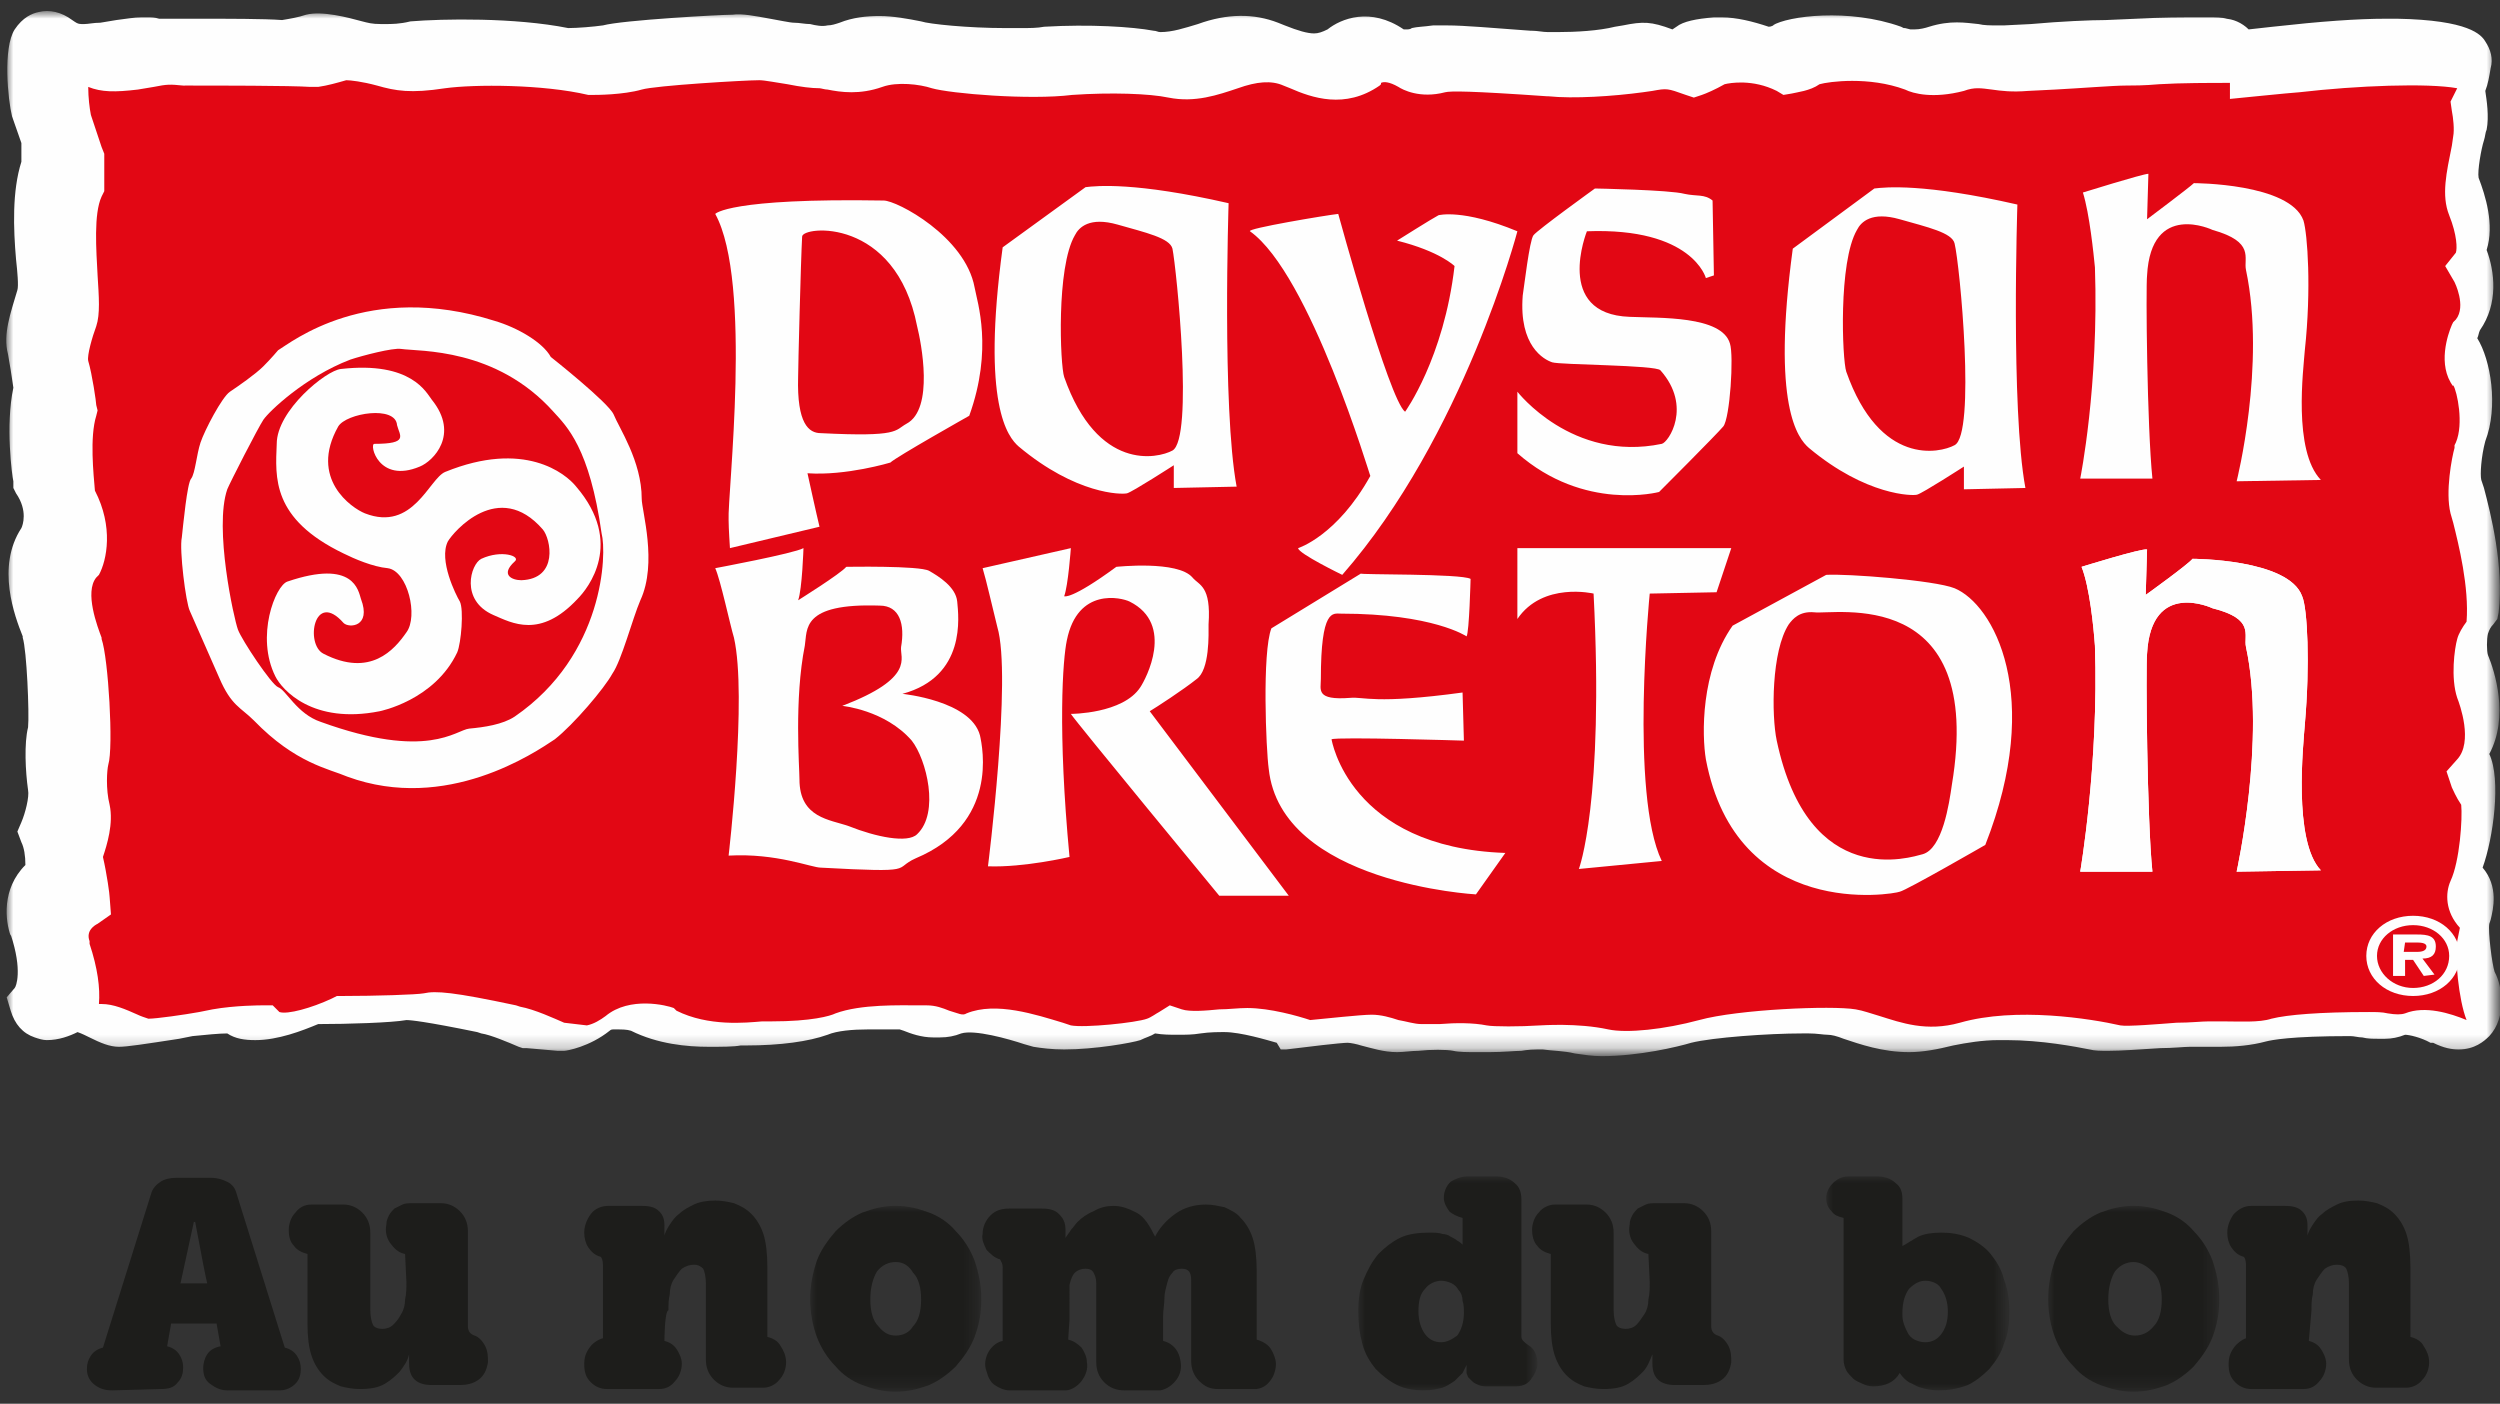
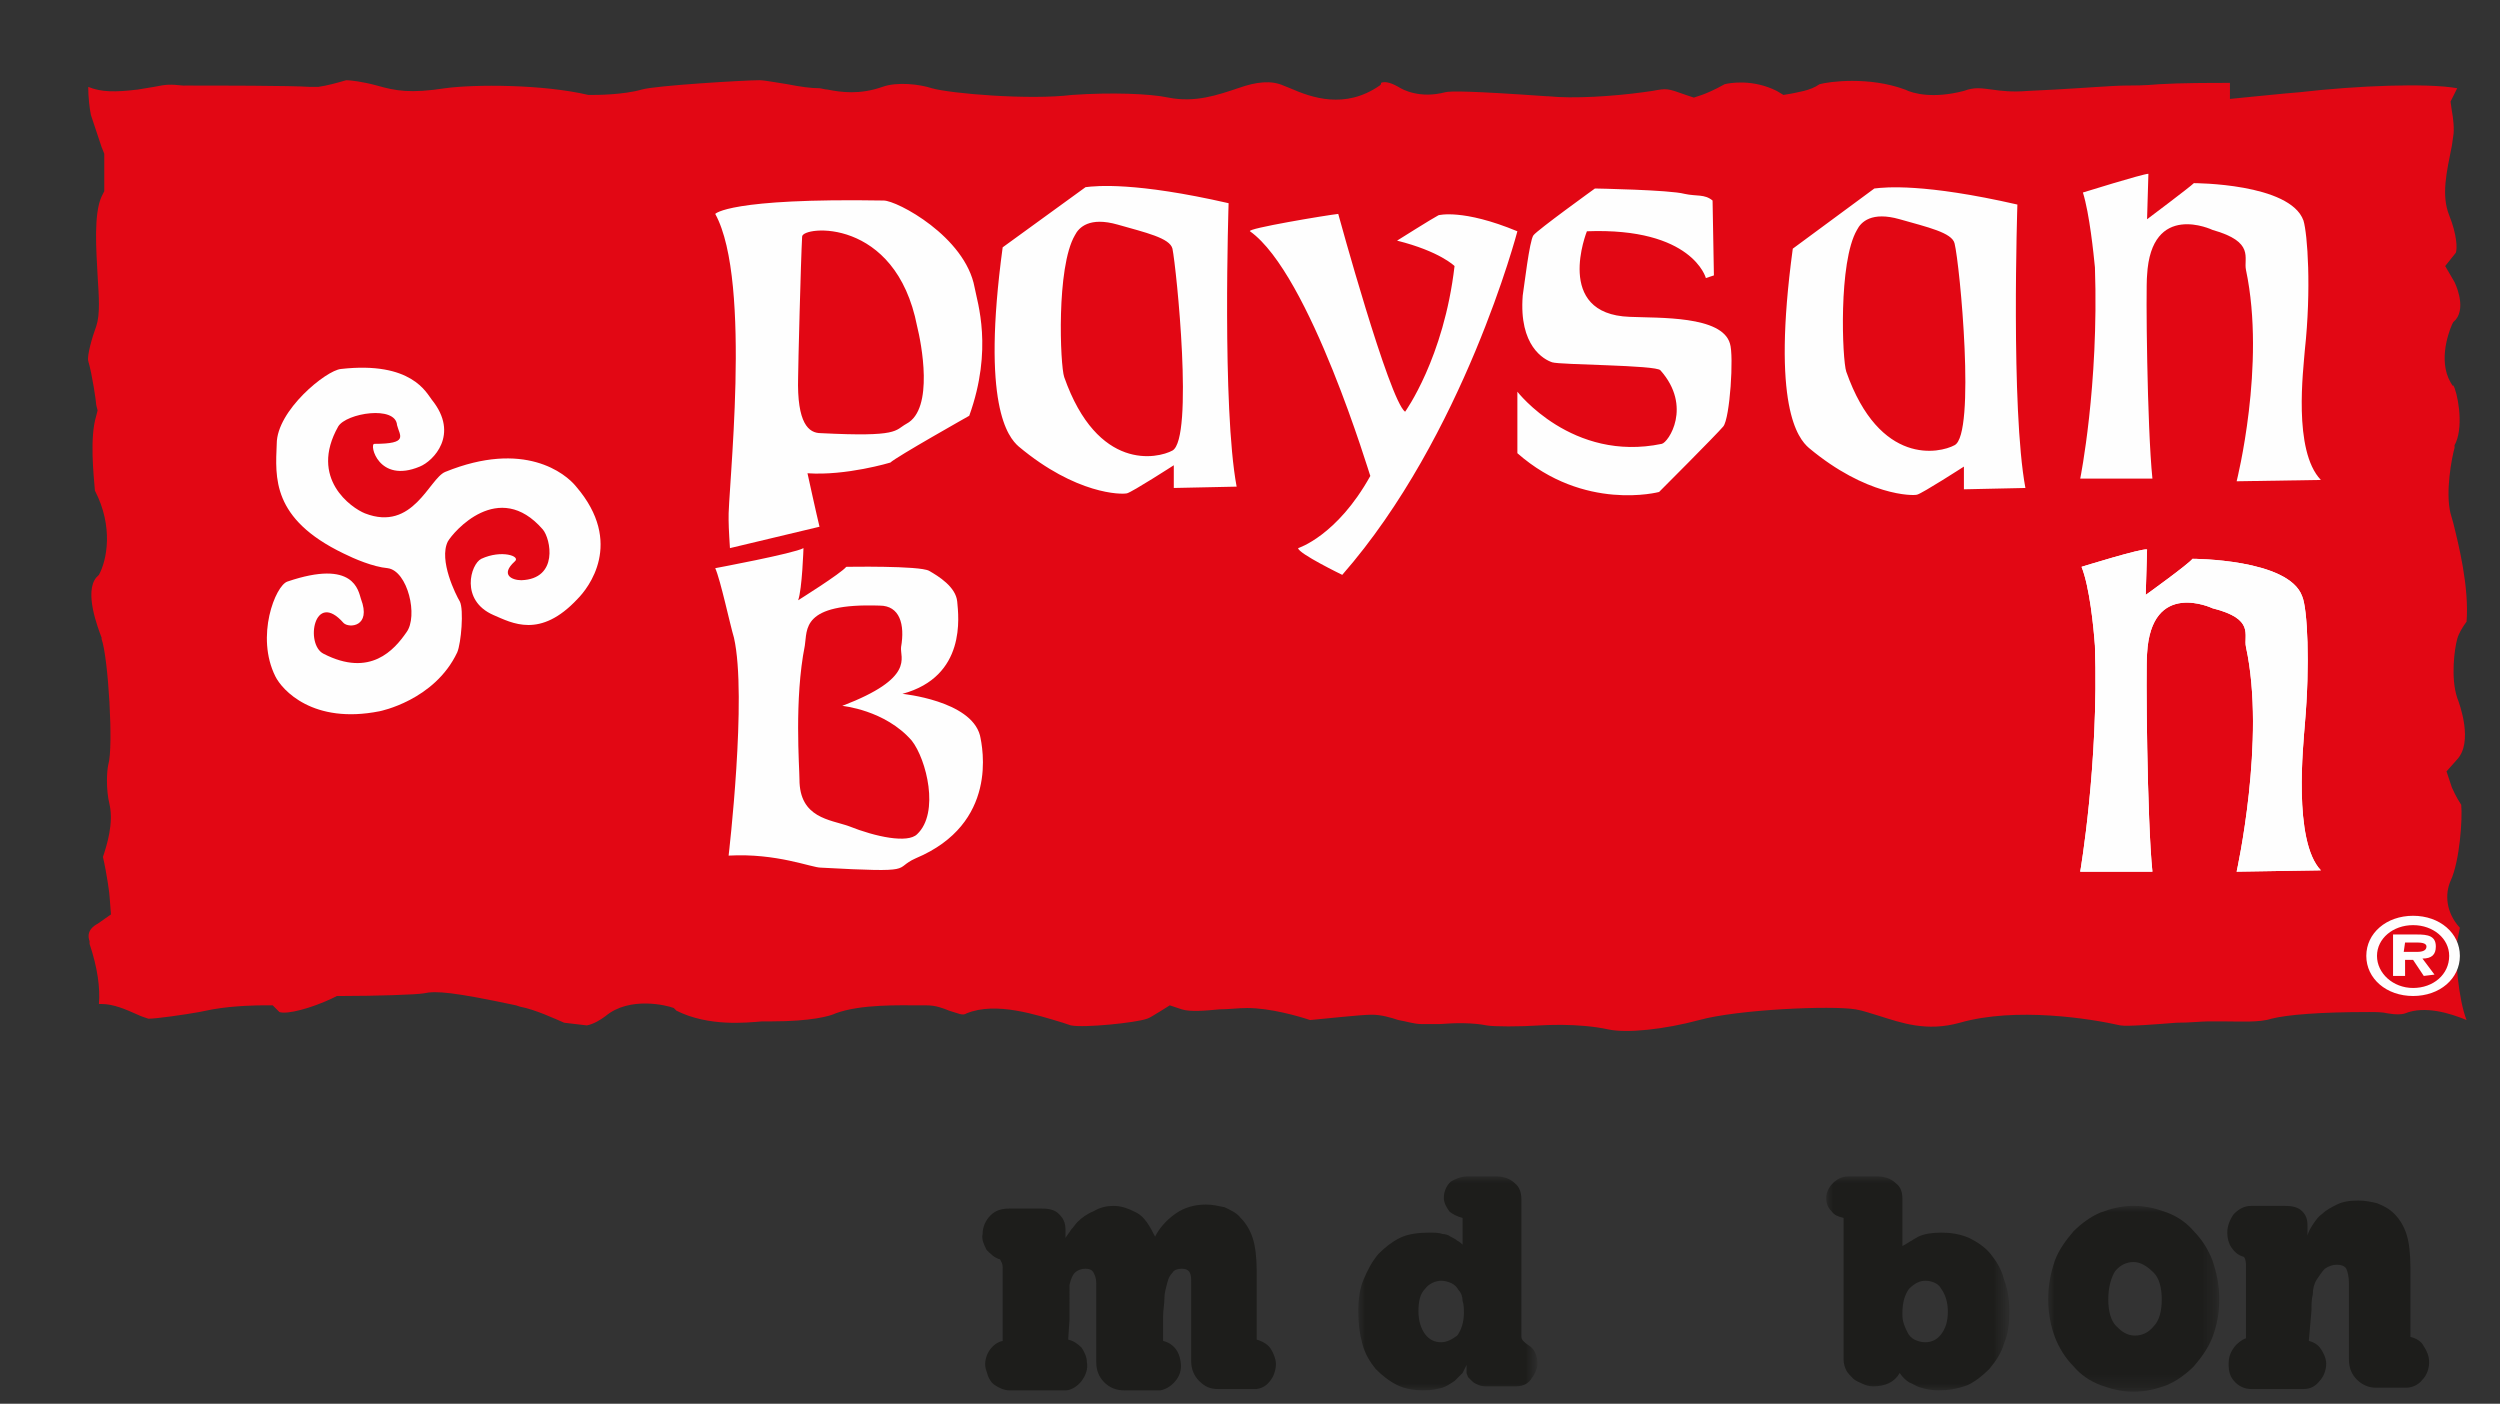
<svg xmlns="http://www.w3.org/2000/svg" version="1.1" id="Calque_1" x="0" y="0" viewBox="0 0 187 105" xml:space="preserve">
  <rect x="0" y="0" width="187" height="105" fill="#333333" stroke="none" />
  <style> .st1,.st3,.st5{fill-rule:evenodd;clip-rule:evenodd;fill:#fff}.st3,.st5{fill:#fefefe}.st5{fill:#1d1d1b} </style>
  <g transform="translate(.5)">
    <defs>
      <filter id="Adobe_OpacityMaskFilter" filterUnits="userSpaceOnUse" x="0" y=".9" width="186.5" height="77.9">
        <feColorMatrix values="1 0 0 0 0 0 1 0 0 0 0 0 1 0 0 0 0 0 1 0" />
      </filter>
    </defs>
    <mask maskUnits="userSpaceOnUse" x="0" y=".9" width="186.5" height="77.9" id="b_1_">
      <g filter="url(#Adobe_OpacityMaskFilter)">
        <path id="a_1_" class="st1" d="M0 .9h186.5v77.9H0V.9z" />
      </g>
    </mask>
-     <path d="M166.1 1.4h-.2c.6 0 1.3.3 1.8.8l1.8-.2c3.6-.4 6.3-.6 8.5-.6h.8c5.4.1 6.3 1.2 6.6 1.7.4.6.6 1.3.4 2-.1.6-.2 1.2-.4 1.7.1.7.3 1.9.1 2.9-.1.2-.1.5-.2.8-.2.6-.5 2.3-.4 2.8.5 1.3 1.2 3.5.6 5.4.6 1.6.9 4-.5 6-.1.2-.1.4-.2.6 1 1.6 1.6 5.1.6 7.7-.3 1.1-.4 2.5-.3 2.9l.2.6c.5 1.9 1.5 5.8 1.1 9.3l-.1.5-.3.4c-.2.2-.3.4-.4.7-.1.4-.1 1.3 0 1.6.5 1.2 1.6 4.6.1 7.4.9 1.9.3 6.3-.5 8.5 1.2 1.4.8 3.1.6 3.9l-.1.3c-.1.6.2 3 .4 3.6.6 1.1.9 3.4-.4 4.8-.4.4-1.1 1-2.3 1-.5 0-1.1-.1-1.9-.5h-.2c-.7-.4-1.6-.6-1.9-.6-.5.2-1 .3-1.5.3h-.5c-.4 0-.8 0-1.2-.1-.3 0-.6-.1-.9-.1-4.5 0-5.9.3-6.3.4-1.1.3-2.3.4-3.4.4h-2.3c-.4 0-1.3.1-2.2.1-1.6.1-2.9.2-3.9.2-.6 0-1 0-1.4-.1-1-.2-3.6-.7-6.2-.7h-.6c-1.2 0-2.4.2-3.4.4-1.2.3-2.3.5-3.3.5-2 0-3.7-.6-4.9-1-.5-.2-.9-.3-1.2-.3-.3 0-.8-.1-1.4-.1h-.5c-2.5 0-6.7.3-8.3.7-1 .3-3.9 1-6.7 1-.7 0-1.3-.1-2-.2-.8-.2-1.7-.2-2.4-.3h-.4c-.7 0-1.2.1-1.2.1-.4 0-1.4.1-2.4.1h-1c-.6 0-1.3 0-1.7-.1-.5-.1-1.7-.1-2.6 0-.5 0-1.1.1-1.6.1-1 0-1.9-.3-2.7-.5-.3-.1-.8-.2-1-.2-.5 0-3 .3-4.6.5h-.4L95 78c-.7-.2-2.7-.8-3.9-.8-.5 0-1.1 0-1.8.1-.6.1-1.1.1-1.7.1-.6 0-1.1 0-1.7-.1-.3.2-.7.3-1.1.5-.6.2-3.4.7-5.7.7-.9 0-1.7-.1-2.3-.2l-.7-.2c-1.2-.4-3.7-1.1-4.7-.8-.5.2-1 .3-1.6.3h-.5c-.9 0-1.7-.3-2.2-.5l-.3-.1h-2.4c-1.1 0-2.3.1-3 .4-1.4.5-3.5.8-6.1.8h-.4c-.5.1-1.4.1-2.4.1-1.6 0-3.8-.2-5.8-1.2-.3-.1-.7-.1-1.1-.1h-.2c-.1 0-.2 0-.3.1-1.5 1.2-3.2 1.5-3.4 1.5h-.5l-2.3-.2h-.3l-.3-.1c-.7-.3-2.1-.9-2.8-1l-.3-.1c-3.9-.8-5-.9-5.3-.9-1.1.2-4.4.3-6.6.3-1.2.5-3 1.2-4.7 1.2-.8 0-1.5-.1-2.1-.5-.6 0-1.6.1-2.6.2l-1 .2c-2.6.4-3.9.6-4.5.6-.7 0-1.4-.3-2.2-.7-.2-.1-.6-.3-.9-.4-.6.3-1.4.6-2.3.6-.3 0-.6-.1-.9-.2-.9-.3-1.5-1-1.8-2l-.3-1 .6-.7c.1-.1.6-1.3-.3-4v.1c-.4-1.1-.7-3.5 1.1-5.3 0-.7-.1-1.3-.3-1.7l-.3-.8.3-.7c.3-.7.6-1.9.5-2.4-.2-1.4-.3-3.5 0-4.7.1-1-.1-5.8-.4-6.7v-.1c-.6-1.5-2-5.2-.1-8.1.1-.2.5-1.3-.4-2.6l-.2-.4V36c-.1-.4-.6-4.2 0-7-.1-.7-.3-2-.4-2.5-.4-1.5.2-3.1.7-4.8.1-.3 0-1.4-.1-2.3-.2-2.3-.3-5.1.4-7.3v-1.4l-.7-2C.1 7.5-.3 3.6.6 2.2 1.2 1.3 1.9 1 2.4.9c.8-.2 1.7 0 2.5.6.3.2.4.3.7.3h.2c.3 0 .7-.1 1.2-.1l1.2-.2c.8-.1 1.3-.2 1.9-.2h.4c.3 0 .6 0 .9.1h2.9c2.2 0 5 0 6.3.1.6-.1 1.2-.2 1.8-.4 1.2-.3 3.1.2 4.2.5.4.1.7.2 1.4.2h.3c.5 0 1.1 0 1.9-.2 2.4-.2 7.8-.3 11.8.5.7 0 1.9-.1 2.6-.2 1.5-.4 8.8-.8 9.7-.8.7-.1 1.7.1 2.8.3.6.1 1.5.3 1.8.3.4 0 .8.1 1.2.1.4.1.9.2 1.3.1.3 0 .6-.1.9-.2 1-.4 2-.5 3-.5s2.1.2 3.1.4c.6.2 3.5.5 6.3.5h1.2c.6 0 1.2 0 1.7-.1 3.4-.2 6.6 0 8.2.3.2 0 .3.1.5.1.9 0 1.8-.3 2.8-.6 2.2-.8 4.2-.8 6-.1l.5.2c1 .4 1.7.6 2.2.6.3 0 .6-.1 1-.3 1-.8 3.2-1.7 5.7 0h.2c.1 0 .3 0 .4-.1.4-.1.9-.1 1.6-.2h1c1.4 0 3.5.2 6.3.4h.1c.4 0 .8.1 1.2.1h.7c1.4 0 3.1-.1 4.3-.4l.6-.1c1.5-.3 2.1-.3 3.7.3l.3-.2c.5-.4 1.5-.6 2.8-.7h.6c1.1 0 2.3.3 3.5.7.2 0 .3-.1.4-.1h-.1c1.1-.7 5.7-1.3 9.6.1l.2.1h.1l.4.1h.3c.4 0 .8-.1 1.1-.2 1.6-.5 2.7-.3 3.7-.2.4.1.9.1 1.4.1h.5l2-.1c2.2-.2 4.5-.3 5.6-.3l2.3-.1c1.8-.1 3.5-.1 4.8-.1h.6c.5 0 1 0 1.4.1" mask="url(#b_1_)" fill-rule="evenodd" clip-rule="evenodd" fill="#fefefe" />
  </g>
  <path class="st3" d="M30 77.5zm0 0zm0 0zm0 0z" />
  <path d="M179.9 75.8c-.3.1-.7.1-1.3 0-.4-.1-.9-.1-1.4-.1-3.7 0-6.1.2-7.3.5-.9.3-2.4.2-3.6.2h-1.1c-.5 0-1.4.1-2.4.1-1.3.1-3.7.3-4.2.2-2.2-.5-7.8-1.4-12-.2-2.5.7-4.4 0-6-.5-.7-.2-1.2-.4-1.8-.5-1.8-.3-8.8 0-11.7.8-2.6.7-5.4 1-6.8.7-2.3-.5-5-.3-5.1-.3-1.5.1-3.5.1-4 0-1-.2-2.3-.2-3.5-.1h-1.4c-.5 0-1.1-.2-1.7-.3-.6-.2-1.3-.4-2-.4-.8 0-3.5.3-4.6.4-.9-.3-3-.9-4.7-.9-.7 0-1.4.1-2.1.1-1 .1-2.2.2-2.8 0l-.9-.3-.8.5c-.2.1-.6.4-.9.5-.8.3-4.7.7-5.7.5l-.6-.2c-2-.6-5-1.6-7.2-.7-.3.2-.6 0-1.3-.2-.5-.2-1-.4-1.7-.4h-.5c-1.5 0-4.4-.1-6.3.6-.4.2-1.8.6-4.8.6H57c-1.2.1-4 .4-6.4-.8l-.1-.1-.1-.1c-.5-.2-3.3-.9-5.1.6-.4.3-.9.6-1.4.7l-1.7-.2c-.7-.3-2.2-1-3.3-1.2l-.3-.1c-4.7-1-6-1.1-6.9-.9-.5.1-3.6.2-6.1.2h-.4l-.4.2c-1.5.7-3.3 1.2-3.9 1l-.5-.5h-.8c-.1 0-2 0-3.7.3l-1 .2c-1.1.2-3.2.5-3.8.5-.3-.1-.6-.2-.8-.3-.9-.4-1.8-.8-2.7-.8h-.2c.1-1.2-.1-2.7-.7-4.5v-.2c-.3-.8.4-1.2.6-1.3l1-.7-.1-1.3c0-.2-.2-1.7-.5-3 .3-.9.8-2.5.5-3.9-.3-1.2-.2-2.6-.1-3 .4-1.3 0-8-.5-9.4v-.1c-.3-.8-1.3-3.4-.4-4.5l.1-.1.1-.1c.6-1.1 1.1-3.6-.3-6.3-.1-1.2-.4-4 .1-5.6l.1-.4-.1-.4c0-.2-.3-2.3-.6-3.3-.1-.4.3-1.8.6-2.6.3-.9.2-2.2.1-3.8-.1-1.9-.3-4.6.3-5.9l.2-.4v-2.8l-.2-.5-.8-2.4c-.1-.5-.2-1.3-.2-2.1 1 .4 2 .4 3.7.2l1.2-.2c1-.2 1.2-.2 2.2-.1H14c2.1 0 7.8 0 9.2.1h.6c.7-.1 1.4-.3 2.1-.5.3 0 1.2.1 2.3.4 1.4.4 2.5.6 5.1.2 2.2-.3 7.3-.3 10.7.5h.4c.2 0 2.2 0 3.6-.4 1-.3 7.7-.7 8.8-.7.4 0 1.4.2 2.1.3 1 .2 1.8.3 2.4.3.1 0 .4.1.6.1 1 .2 2.4.4 4.1-.2 1.1-.4 2.8-.2 3.7.1 1.4.4 7.3.9 10.5.5 2.9-.2 5.8-.1 7.2.2 2 .4 3.7-.2 5.2-.7 1.4-.5 2.5-.6 3.4-.2l.5.2c1.6.7 4.1 1.6 6.7-.2l.1-.1v-.1c.2-.1.6-.1 1.3.3.3.2 1.6.9 3.5.4.4-.1 1.9-.1 7.6.3h.1c1.9.2 4.9 0 7.1-.3l.7-.1c1.1-.2 1.1-.2 2.5.3l.6.2.6-.2c.3-.1 1-.4 1.7-.8.4-.1 2.1-.4 3.9.5l.5.3.6-.1c.4-.1 1.4-.2 2.1-.7.7-.2 3.7-.6 6.4.4.6.3 2.1.7 4.4.1.8-.3 1.3-.2 2.1-.1.7.1 1.5.2 2.7.1l2-.1c1.9-.1 4.4-.3 5.3-.3.5 0 1.4 0 2.5-.1 1.6-.1 3.9-.1 5.3-.1v1.2l2-.2c.1 0 1.9-.2 3.2-.3 4.3-.5 9.6-.7 11.8-.3l-.2.4-.3.6.1.7c.1.5.2 1.4.1 1.9l-.1.7c-.4 2-.8 3.7-.2 5.2.6 1.5.6 2.5.5 2.8l-.8 1 .7 1.2s.9 1.8.1 2.8l-.2.2-.1.2c-.3.7-1.1 3 .1 4.6v-.1c.3.5.8 2.9.2 4.3l-.1.2v.2c-.2.7-.7 3.3-.3 4.9l.2.7c.4 1.6 1.2 4.8 1 7.4-.3.4-.6.9-.7 1.3-.2.7-.5 2.9 0 4.4.2.5 1.2 3.3 0 4.6l-.8.9.4 1.2c.1.2.3.7.7 1.3.1 1-.1 4.2-.8 5.7-.4.9-.4 2.3.7 3.5l-.1.5-.1.5c-.2 1.1.1 4.4.7 5.9-1.2-.5-3.1-1.1-4.6-.5" fill-rule="evenodd" clip-rule="evenodd" fill="#e20714" />
  <path class="st3" d="M72.9 21.5c-.7-3.8-5.8-6.5-6.8-6.5-11.6-.2-12.6 1-12.6 1 2.8 5.1.9 21 1 22.9 0 .6.1 2.1.1 2.1l6.7-1.6c-.2-.8-.9-4-.9-4 2.9.2 6.2-.8 6.2-.8.4-.4 5.9-3.5 5.9-3.5 1.8-5 .6-8.5.4-9.6m-5.1 10.2c-.9.5-.5 1-6.4.7-.9 0-1.8-.7-1.7-4.2 0-.7.2-8.7.3-10.5 0-.8 7-1.5 8.6 6.7.3 1.2 1.3 6.2-.8 7.3m24.7 4.7c-1.1-5.9-.6-21.2-.6-21.2-7-1.6-9.9-1.3-10.7-1.2L75 18.5c-1.6 11.8.4 14.2 1.2 14.9 4.3 3.6 7.7 3.6 8.1 3.5.4-.1 3.5-2.1 3.5-2.1v1.7l4.7-.1m-4.8-2.7c-1.1.6-5.6 1.6-8.1-5.5-.3-.9-.6-8.2.8-10.6.3-.6 1.1-1.4 3.2-.8 2.1.6 3.9 1 4.1 1.8.3 1.5 1.6 14.2 0 15.1m63.8 2.8c-1.1-5.9-.6-21.2-.6-21.2-7-1.6-9.9-1.3-10.7-1.2l-6.1 4.5c-1.6 11.8.4 14.2 1.2 14.9 4.3 3.6 7.8 3.6 8.1 3.5.4-.1 3.5-2.1 3.5-2.1v1.7l4.6-.1m-5.3-3.2c-1.1.6-5.6 1.6-8.1-5.5-.3-.9-.6-8.2.8-10.6.3-.6 1.1-1.4 3.2-.8 2.1.6 3.9 1 4.1 1.8.4 1.6 1.6 14.3 0 15.1m-52.7-16c-.3-.2 5.7-1.2 6.6-1.3 0 0 3.8 13.9 5 14.8 0 0 2.9-4 3.7-10.9 0 0-1.1-1.1-4.3-1.9 0 0 2.7-1.7 3.1-1.9 0 0 1.8-.5 5.9 1.2 0 0-4 15.3-13.1 25.7 0 0-3.3-1.6-3.3-2 0 0 2.9-.9 5.4-5.4 0 .1-4.5-15.1-9-18.3m34.6-2.3l.1 5.6-.6.2s-1-3.8-8.9-3.5c0 0-2.5 6.2 3.2 6.4 2.2.1 6.9-.1 7.5 2 .3.9 0 5.6-.5 6.2-.5.6-4.8 4.9-4.8 4.9s-5.6 1.5-10.6-2.9v-4.6s4.1 5.3 10.8 3.9c.5-.1 2.3-2.8-.1-5.5-.3-.4-7.5-.4-8.1-.6-.6-.2-2.5-1.2-2.2-5 .1-.6.5-4.1.8-4.5.3-.4 4.6-3.5 4.6-3.5s5.6.1 6.7.4c.9.2 1.5 0 2.1.5m27.6 27.4s4.5-1.4 4.9-1.3l-.1 3.4s3.2-2.3 3.5-2.7c0 0 7.2 0 8.2 2.8.4.9.6 5.1.2 9.6-.1 1.4-.9 8.7 1.2 10.9l-6.3.1s2.2-9.9.7-16.8c-.2-.9.7-2.1-2.5-2.9 0 0-4.6-2.2-4.9 3.4-.1.9 0 12.5.4 16.3h-5.4s1.4-8.1 1.1-16.9c-.1-1.4-.4-4.4-1-5.9" />
  <path class="st3" d="M155.7 42.4s4.5-1.4 4.9-1.3l-.1 3.4s3.2-2.3 3.5-2.7c0 0 7.2 0 8.2 2.8.4.9.6 5.1.2 9.6-.1 1.4-.9 8.7 1.2 10.9l-6.3.1s2.2-9.9.7-16.8c-.2-.9.7-2.1-2.5-2.9 0 0-4.6-2.2-4.9 3.4-.1.9 0 12.5.4 16.3h-5.4s1.4-8.1 1.1-16.9c-.1-1.4-.4-4.4-1-5.9m.1-28s4.5-1.4 4.9-1.4l-.1 3.4s3.2-2.4 3.5-2.7c0 0 7.2 0 8.2 2.8.3 1 .6 5.1.1 9.7-.1 1.4-.9 7.5 1.2 9.7l-6.3.1s2.2-8.7.7-15.8c-.2-.9.7-2.1-2.5-3 0 0-4.6-2.2-4.9 3.4-.1.9 0 11.3.4 15.2h-5.4s1.4-6.9 1.1-15.8c-.1-1-.4-4-.9-5.6M73.3 55c-.7-2.6-5.8-3.1-5.8-3.1 4.8-1.3 4.2-5.8 4.1-6.9-.1-1.1-1.4-1.9-2.1-2.3-.7-.4-6.2-.3-6.2-.3-.4.5-3.6 2.5-3.6 2.5.3-.8.4-3.9.4-3.9-.7.4-6.6 1.5-6.6 1.5.4.9 1.1 4.2 1.4 5.2 1 4.4-.4 16.3-.4 16.3 3.6-.2 6.2.9 6.9.9 7.4.4 5.3.1 7.1-.7 6.2-2.6 5-8.3 4.8-9.2m-4.7 7.4c-.7.7-3.1.2-5.1-.6-1.4-.5-3.7-.6-3.7-3.5 0-.9-.4-6 .4-10 .2-1.2-.3-3.2 5.6-3 1.5 0 1.9 1.4 1.6 3.1-.1.8 1.1 2.3-4.4 4.4 0 0 3.2.3 5.2 2.6 1.1 1.4 2.1 5.4.4 7" />
-   <path class="st3" d="M73.5 42.5l6.6-1.5s-.2 2.8-.5 3.6c0 0 .5.3 3.9-2.2 0 0 4.6-.5 5.7.8.5.6 1.4.6 1.2 3.5 0 .7.1 3.4-.9 4.1-1 .8-3 2.1-3.5 2.4L96.4 67h-5.2S80.4 53.9 80.1 53.4c0 0 3.9 0 5.2-2 .4-.6 2.6-4.7-.8-6.4-.6-.3-3.9-1.1-4.7 2.9-.3 1.4-.7 6.7.2 16.2 0 0-3.4.8-6.1.7 0 0 1.8-14.2.7-17.9-.4-1.6-.8-3.4-1.1-4.4m36.5.8s-.1 4-.3 4.3c0 0-2.5-1.7-9.4-1.7-.6 0-1.5-.4-1.5 4.9 0 .8-.4 1.6 2.2 1.4 1-.1 1.8.5 8.4-.4l.1 3.6s-9.5-.3-9.9-.1c0 0 1.3 8.1 13 8.5l-2.2 3.1s-14.6-.8-15.5-9.4c-.2-1.4-.5-8.7.2-10.5l6.7-4.1c-.2.1 7.5 0 8.2.4m3.5-2.3h16l-1.1 3.3-5 .1s-1.5 15 .9 20l-6.2.6s1.9-5 1.1-20.6c0 0-3.8-.9-5.7 1.9V41m32.7 3c-1.5-.6-8.1-1.1-9.6-1l-7 3.8c-2.4 3.4-2.3 8.2-2 10 2.3 12.1 14 10.1 14.5 9.9.5-.1 6.4-3.5 6.4-3.5 4.4-11.2.6-18-2.3-19.2m-.2 14.7c-.2 1.4-.7 4.8-2.2 5.2-.8.2-8.5 2.8-10.9-8.5-.4-1.9-.4-6.7.9-8.7.3-.4.8-1 1.9-.9 1.5.2 12.8-2.1 10.3 12.9M48 37.3c0-2.8-1.7-5.3-2.1-6.3-.4-.9-4.7-4.3-4.7-4.3-.6-1.1-2.5-2.2-4.2-2.7-9.5-3-15.2 1.6-16.2 2.2 0 0-.5.6-1.1 1.2-.6.6-1.9 1.5-2.5 1.9-.6.4-1.9 2.9-2.2 3.8-.3.9-.4 2.3-.7 2.7-.3.3-.6 3.5-.7 4.4-.2.9.3 4.9.6 5.5l2.2 5c.9 2.1 1.6 2.2 2.6 3.2 3.1 3.2 5.6 3.6 7 4.2 7.4 2.7 14-1.8 15.5-2.8 1.4-1.1 3.7-3.8 4.3-4.9.7-1 1.5-4.1 2.1-5.5 1.3-2.8.1-6.7.1-7.6m-9.5 16.3c-.9.6-2.3.8-3.4.9-1 .1-3.1 2.4-11.1-.5-1.8-.6-2.6-2.4-3.2-2.6-.5-.2-2.7-3.5-3-4.3-.3-.8-1.8-7.6-.8-10.5.2-.5 2.3-4.6 2.7-5.2.4-.6 3.1-3.2 6.5-4.5.9-.3 3.2-.9 3.8-.8 1.4.2 7.1-.1 11.4 4.7 1 1.1 2.7 2.7 3.6 9.1.4 1.5.2 9.1-6.5 13.7" />
  <path class="st3" d="M28 33.2c-.4 0 .3 3 3.4 1.7 1-.4 3-2.4.9-5-.4-.5-1.5-2.9-6.8-2.3-1.1.1-4.8 3.1-4.8 5.6-.1 2.5-.4 5.6 5 8.2.8.4 2.2 1 3.3 1.1 1.5.2 2.3 3.6 1.4 4.8-.9 1.3-2.7 3.4-6.2 1.6-1.4-.7-.7-4.8 1.5-2.3.4.4 2.1.3 1.3-1.8-.2-.6-.5-3-5.5-1.3-.9.3-2.4 4.1-.9 7.1.5 1 2.8 3.6 7.8 2.6 0 0 4.1-.8 5.8-4.4.3-.7.5-3.2.2-3.8-.3-.5-1.6-3.1-.9-4.5.4-.7 3.8-4.7 7.1-.9.6.7 1.2 3.7-1.6 3.8-.7 0-1.6-.4-.5-1.4.5-.4-1-.9-2.5-.2-.8.4-1.6 3.1.9 4.2 1.4.6 3.5 1.8 6.3-1.2.8-.8 3.5-4.2-.1-8.4-.8-1-3.9-3.5-9.8-1.1-1.2.5-2.4 4.5-6 3.1-1-.4-4.2-2.6-2-6.5.6-1 4.3-1.6 4.4-.1.2.8.9 1.4-1.7 1.4m152.5 41.3c2 0 3.5-1.3 3.5-3s-1.5-3-3.5-3-3.5 1.3-3.5 3 1.5 3 3.5 3m0-.6c1.5 0 2.7-1 2.7-2.4 0-1.3-1.2-2.3-2.7-2.3-1.5 0-2.7 1-2.7 2.3 0 1.3 1.2 2.4 2.7 2.4m-.7-2.7h1c.4 0 .7-.1.7-.4 0-.3-.5-.3-.8-.3h.2-1l-.1.7m1.5 1.8l-.8-1.2h-.6V73h-.9v-3.1h1.8c.8 0 1.4.1 1.4.9 0 .6-.3.9-1 .9l.9 1.2-.8.1" />
-   <path class="st5" d="M15.5 96c-.1-.4-.4-1.9-.9-4.6h-.1l-1 4.6h2zm-7.1 8c-.5 0-.9-.1-1.3-.4-.4-.3-.6-.7-.6-1.2 0-.4.1-.7.3-1 .2-.3.5-.5.9-.6l3.6-11.5c.1-.4.4-.7.7-.9.3-.2.7-.3 1.2-.3h2.6c.4 0 .8.1 1.2.3.4.2.6.5.7.9l3.6 11.5c.4.1.7.3.9.6.2.3.3.6.3 1s-.1.8-.4 1.1c-.3.3-.7.5-1.2.5H17c-.5 0-.9-.2-1.3-.5s-.5-.7-.5-1.2c0-.3.1-.7.3-1 .2-.3.5-.5 1-.6l-.3-1.7h-3.4l-.3 1.7c.4.1.7.3.9.6.2.3.3.6.3 1s-.1.8-.4 1.1c-.3.4-.7.5-1.3.5l-3.6.1zm21.9-10.2c-.5-.1-.8-.4-1.1-.8-.3-.4-.4-.9-.3-1.4 0-.3.1-.5.2-.7.1-.2.3-.4.4-.5l.6-.3c.2-.1.5-.1.7-.1H33c.5 0 1 .2 1.4.6.4.4.6.9.6 1.5v7.1c0 .4.2.6.5.7.3.1.6.4.8.8.2.4.2.8.2 1.2-.1.6-.3 1-.7 1.3-.4.3-.9.4-1.4.4h-2.1c-1.1 0-1.7-.5-1.7-1.6v-.7c-.1.5-.4.9-.7 1.3-.3.3-.6.6-1.1.9-.5.3-1.1.4-1.9.4-.5 0-1-.1-1.4-.2-.5-.2-.9-.4-1.3-.8s-.7-.9-.9-1.5c-.2-.6-.3-1.4-.3-2.4v-5.2c-.4-.1-.8-.3-1-.6-.3-.3-.4-.7-.4-1.2s.2-1 .5-1.3c.3-.4.7-.6 1.2-.6h2.4c.5 0 1 .2 1.4.6.4.4.6.9.6 1.5V98c0 .5.1.9.2 1.1.1.2.4.3.7.3.3 0 .6-.1.8-.3.2-.2.4-.4.6-.8.2-.3.3-.7.3-1.1.1-.4.1-.9.1-1.3l-.1-2.1zm19.4 6.5c.4.1.7.3.9.6.2.3.4.7.4 1.1 0 .5-.2 1-.5 1.3-.3.4-.7.6-1.2.6h-3.9c-.5 0-.9-.2-1.2-.5-.4-.4-.5-.8-.5-1.4 0-.4.1-.8.4-1.2.2-.3.6-.6 1-.7v-5.5c0-.3-.1-.6-.2-.6-.4-.1-.7-.4-.9-.7-.2-.3-.3-.7-.3-1.1 0-.5.2-1 .5-1.4.3-.4.8-.6 1.3-.6H48c.6 0 1 .1 1.3.4.3.3.4.6.4 1.1v.7c.1-.3.2-.5.4-.8.2-.3.4-.6.7-.8.3-.3.7-.5 1.1-.7.4-.2 1-.3 1.6-.3.5 0 1 .1 1.4.2.5.2.9.4 1.3.8s.7.9.9 1.5c.2.6.3 1.5.3 2.5v5.2c.4.1.8.3 1 .7.2.3.4.7.4 1.2s-.2 1-.5 1.3c-.3.4-.8.6-1.2.6h-2.3c-.5 0-1-.2-1.4-.6s-.6-.9-.6-1.5V96c0-.5-.1-.9-.2-1.1-.2-.2-.4-.3-.7-.3-.3 0-.6.1-.9.3-.2.2-.4.5-.6.8-.2.3-.3.7-.3 1.1-.1.4-.1.8-.1 1.2-.3.1-.3 2.3-.3 2.3z" />
  <g transform="translate(60.5 90)">
    <defs>
      <filter id="Adobe_OpacityMaskFilter_1_" filterUnits="userSpaceOnUse" x=".1" y=".2" width="12.8" height="13.9">
        <feColorMatrix values="1 0 0 0 0 0 1 0 0 0 0 0 1 0 0 0 0 0 1 0" />
      </filter>
    </defs>
    <mask maskUnits="userSpaceOnUse" x=".1" y=".2" width="12.8" height="13.9" id="d_1_">
      <g filter="url(#Adobe_OpacityMaskFilter_1_)">
-         <path id="c_1_" class="st1" d="M.1.2h12.8v13.9H.1V.2z" />
-       </g>
+         </g>
    </mask>
    <path d="M4.6 7.2c0 .9.2 1.6.6 2 .4.5.8.7 1.3.7s1-.2 1.3-.7c.4-.4.6-1.1.6-2 0-.9-.2-1.6-.6-2-.3-.5-.7-.8-1.3-.8-.5 0-1 .2-1.4.7-.3.5-.5 1.2-.5 2.1m-4.5 0c0-1.1.2-2 .5-2.9.3-.8.8-1.5 1.4-2.2.6-.6 1.3-1.1 2-1.4C4.8.4 5.6.2 6.5.2c.9 0 1.7.2 2.5.5s1.5.8 2 1.4c.6.6 1.1 1.4 1.4 2.2.3.9.5 1.8.5 2.9 0 1.1-.2 2-.5 2.8-.3.8-.8 1.5-1.4 2.2-.6.6-1.3 1.1-2 1.4-.8.3-1.6.5-2.5.5-.9 0-1.7-.2-2.5-.5s-1.5-.8-2-1.4C1.4 11.6.9 10.8.6 10 .3 9.2.1 8.2.1 7.2" mask="url(#d_1_)" fill-rule="evenodd" clip-rule="evenodd" fill="#1d1d1b" />
  </g>
  <path class="st5" d="M79.9 100.2c.4.1.7.3 1 .6.2.3.4.7.4 1.1.1.5-.1 1-.4 1.4-.3.4-.8.7-1.2.7h-4.2c-.4 0-.8-.2-1.1-.4-.3-.2-.5-.6-.6-1-.2-.5-.1-1 .1-1.4.2-.4.6-.8 1.1-.9v-5.5c0-.3-.1-.4-.2-.6-.4-.1-.7-.4-1-.7-.2-.4-.4-.8-.3-1.2 0-.5.2-1 .6-1.4.4-.4.9-.5 1.4-.5h2.4c.6 0 1 .1 1.3.4.3.3.5.6.5 1.2v.6c.1-.2.3-.4.4-.6.2-.2.3-.4.5-.6.3-.3.7-.6 1.2-.8.5-.3 1-.4 1.5-.4.6 0 1.1.2 1.7.5.6.3 1 1 1.4 1.8.3-.6.8-1.2 1.5-1.7s1.5-.7 2.3-.7c.5 0 .9.1 1.4.2.4.2.9.4 1.2.8.4.4.7.9.9 1.5.2.6.3 1.5.3 2.4v5.2c.3.1.6.2.9.5.2.2.4.6.5 1 .1.4 0 .9-.2 1.3-.3.5-.6.8-1.2.9h-2.9c-.6 0-1-.2-1.4-.6-.4-.4-.6-.9-.6-1.5V96c0-.4 0-.6-.1-.8-.1-.2-.3-.3-.6-.3s-.6.1-.7.3c-.2.2-.3.4-.4.8-.1.4-.2.7-.2 1.1 0 .4-.1.9-.1 1.4v1.8c.8.2 1.2.8 1.3 1.5.1.5 0 1-.3 1.4-.3.4-.7.7-1.2.8h-2.7c-.6 0-1.1-.2-1.5-.6-.4-.4-.6-.9-.6-1.5V96c0-.4-.1-.6-.2-.8-.1-.2-.3-.3-.6-.3s-.6.1-.8.3c-.2.2-.3.5-.4.9V98.7l-.1 1.5z" />
  <g transform="translate(101.5 88)">
    <defs>
      <filter id="Adobe_OpacityMaskFilter_2_" filterUnits="userSpaceOnUse" x=".1" y="0" width="13.4" height="16">
        <feColorMatrix values="1 0 0 0 0 0 1 0 0 0 0 0 1 0 0 0 0 0 1 0" />
      </filter>
    </defs>
    <mask maskUnits="userSpaceOnUse" x=".1" y="0" width="13.4" height="16" id="f_1_">
      <g filter="url(#Adobe_OpacityMaskFilter_2_)">
        <path id="e_1_" class="st1" d="M.1 0h13.4v16H.1V0z" />
      </g>
    </mask>
    <path d="M4.6 10.1c0 .7.2 1.3.5 1.7.3.4.7.6 1.2.6.4 0 .8-.2 1.2-.5.3-.4.5-1 .5-1.7 0-.3 0-.6-.1-.9 0-.3-.1-.6-.3-.8-.1-.2-.3-.4-.5-.5-.2-.1-.5-.2-.8-.2-.4 0-.9.2-1.2.6-.4.4-.5 1-.5 1.7m-4.5 0c0-.9.1-1.7.4-2.4.3-.7.6-1.3 1.1-1.9.5-.5 1-.9 1.6-1.2.6-.3 1.4-.4 2.2-.4.4 0 .7 0 1 .1.2 0 .5.1.6.2.2.1.4.2.5.3.2.1.3.2.4.3v-2c-.4-.1-.8-.3-1-.5-.2-.3-.4-.6-.4-1 0-.5.2-.9.5-1.2.3-.2.8-.4 1.2-.4h2.3c.5 0 1 .2 1.3.5.4.3.5.8.5 1.2V12c0 .2.2.4.5.6.5.3.7.8.7 1.4 0 .4-.2.8-.5 1.2s-.7.5-1.2.5h-2c-.2 0-.5 0-.7-.1-.2-.1-.3-.1-.5-.3l-.3-.3c0-.1-.1-.2-.1-.3v-.6l-.3.6-.6.6c-.3.2-.6.4-.9.5-.4.1-.8.2-1.4.2-.7 0-1.4-.1-2-.4-.6-.3-1.1-.7-1.6-1.2-.4-.5-.8-1.1-1-1.9-.2-.7-.3-1.5-.3-2.4" mask="url(#f_1_)" fill-rule="evenodd" clip-rule="evenodd" fill="#1d1d1b" />
  </g>
-   <path class="st5" d="M123.3 93.8c-.5-.1-.8-.4-1.1-.8-.3-.4-.4-.9-.3-1.4 0-.3.1-.5.2-.7.1-.2.3-.4.4-.5l.6-.3c.2-.1.5-.1.7-.1h2.2c.5 0 1 .2 1.4.6.4.4.6.9.6 1.5v7.1c0 .4.2.6.5.7.3.1.6.4.8.8.2.4.2.8.2 1.2-.1.6-.3 1-.7 1.3-.4.3-.9.4-1.4.4h-2.1c-1.1 0-1.7-.5-1.7-1.6v-.7c-.2.5-.4 1-.7 1.3-.3.3-.6.6-1.1.9-.5.3-1.1.4-1.9.4-.5 0-1-.1-1.4-.2-.5-.2-.9-.4-1.3-.8s-.7-.9-.9-1.5c-.2-.6-.3-1.4-.3-2.4v-5.2c-.4-.1-.8-.3-1-.6-.3-.3-.4-.8-.4-1.2 0-.5.2-1 .5-1.3.3-.4.8-.6 1.2-.6h2.4c.5 0 1 .2 1.4.6.4.4.6.9.6 1.5V98c0 .5.1.9.2 1.1.1.2.4.3.7.3.3 0 .6-.1.8-.3.2-.2.4-.5.6-.8.2-.3.3-.7.3-1.1.1-.4.1-.9.1-1.3l-.1-2.1z" />
  <g transform="translate(136.5 88)">
    <defs>
      <filter id="Adobe_OpacityMaskFilter_3_" filterUnits="userSpaceOnUse" x=".1" y="0" width="13.6" height="16">
        <feColorMatrix values="1 0 0 0 0 0 1 0 0 0 0 0 1 0 0 0 0 0 1 0" />
      </filter>
    </defs>
    <mask maskUnits="userSpaceOnUse" x=".1" y="0" width="13.6" height="16" id="h_1_">
      <g filter="url(#Adobe_OpacityMaskFilter_3_)">
        <path id="g_1_" class="st1" d="M.1 0h13.6v16H.1V0z" />
      </g>
    </mask>
    <path d="M5.8 10.2c0 .3 0 .5.1.8.1.3.2.5.3.7s.3.4.5.5c.2.1.5.2.8.2.5 0 .9-.2 1.2-.6.3-.4.5-.9.5-1.7 0-.7-.2-1.3-.5-1.7-.2-.4-.7-.6-1.2-.6-.4 0-.8.2-1.2.6-.3.4-.5 1-.5 1.8m.5 5.2c-.3-.2-.5-.4-.7-.7-.4.7-1.1 1-2 1-.3 0-.6-.1-.8-.2-.2-.1-.5-.2-.7-.4-.2-.2-.4-.4-.5-.6-.1-.2-.2-.5-.2-.8V3.1C1 3 .7 2.9.5 2.6c-.3-.3-.4-.6-.4-1S.3.8.6.5C.9.2 1.3 0 1.7 0H4c.5 0 1 .2 1.3.5.4.3.5.7.5 1.2v3.5c.4-.2.8-.5 1.2-.7.4-.2 1-.3 1.7-.3s1.4.1 2.1.4c.6.3 1.2.7 1.6 1.2.4.5.8 1.1 1 1.9.3.8.4 1.6.4 2.4 0 .9-.1 1.7-.4 2.4-.2.7-.6 1.3-1.1 1.9-.5.5-1 .9-1.6 1.2-.8.3-1.5.4-2.2.4-.5 0-1-.1-1.3-.2-.4-.1-.6-.3-.9-.4" mask="url(#h_1_)" fill-rule="evenodd" clip-rule="evenodd" fill="#1d1d1b" />
  </g>
  <g transform="translate(152.5 90)">
    <defs>
      <filter id="Adobe_OpacityMaskFilter_4_" filterUnits="userSpaceOnUse" x=".7" y=".2" width="12.8" height="13.9">
        <feColorMatrix values="1 0 0 0 0 0 1 0 0 0 0 0 1 0 0 0 0 0 1 0" />
      </filter>
    </defs>
    <mask maskUnits="userSpaceOnUse" x=".7" y=".2" width="12.8" height="13.9" id="j_1_">
      <g filter="url(#Adobe_OpacityMaskFilter_4_)">
        <path id="i_1_" class="st1" d="M.7.2h12.8v13.9H.7V.2z" />
      </g>
    </mask>
    <path d="M5.2 7.2c0 .9.2 1.6.6 2 .4.4.8.7 1.4.7.5 0 1-.2 1.4-.7.4-.4.6-1.1.6-2 0-.9-.2-1.6-.6-2-.5-.5-1-.8-1.5-.8s-1 .2-1.4.7c-.3.5-.5 1.2-.5 2.1m-4.5 0c0-1.1.2-2 .5-2.9.3-.8.8-1.5 1.4-2.2.6-.6 1.3-1.1 2-1.4C5.4.4 6.2.2 7.1.2c.9 0 1.7.2 2.5.5s1.5.8 2 1.4c.6.6 1.1 1.4 1.4 2.2.3.9.5 1.8.5 2.9 0 1.1-.2 2-.5 2.8-.3.8-.8 1.5-1.4 2.2-.6.6-1.3 1.1-2 1.4-.8.3-1.6.5-2.5.5-.9 0-1.7-.2-2.5-.5s-1.5-.8-2-1.4c-.6-.6-1.1-1.4-1.4-2.2C.9 9.2.7 8.2.7 7.2" mask="url(#j_1_)" fill-rule="evenodd" clip-rule="evenodd" fill="#1d1d1b" />
  </g>
  <path class="st5" d="M172.7 100.3c.4.1.7.3.9.6.2.3.4.7.4 1.1 0 .5-.2 1-.5 1.3-.3.4-.7.6-1.2.6h-3.9c-.5 0-.9-.2-1.2-.5-.4-.4-.5-.8-.5-1.4 0-.4.1-.8.4-1.2.2-.3.6-.6.9-.7v-5.5c0-.3-.1-.6-.2-.6-.4-.1-.7-.4-.9-.7-.2-.3-.3-.7-.3-1.1 0-.5.2-1 .5-1.4.4-.4.8-.6 1.3-.6h2.5c.6 0 1 .1 1.3.4.3.3.4.6.4 1.1v.7c.1-.3.2-.5.4-.8.2-.3.4-.6.7-.8.3-.3.7-.5 1.1-.7.4-.2.9-.3 1.6-.3.5 0 1 .1 1.4.2.5.2.9.4 1.3.8s.7.9.9 1.5c.2.6.3 1.5.3 2.5v5.2c.4.1.8.3 1 .7.2.3.4.7.4 1.2s-.2 1-.5 1.3c-.3.4-.8.6-1.2.6h-2.3c-.5 0-1-.2-1.4-.6-.4-.4-.6-.9-.6-1.5V96c0-.5-.1-.9-.2-1.1-.1-.2-.4-.3-.7-.3-.3 0-.6.1-.9.3-.2.2-.4.5-.6.8-.2.3-.3.7-.3 1.1-.1.4-.1.8-.1 1.2l-.2 2.3z" />
</svg>